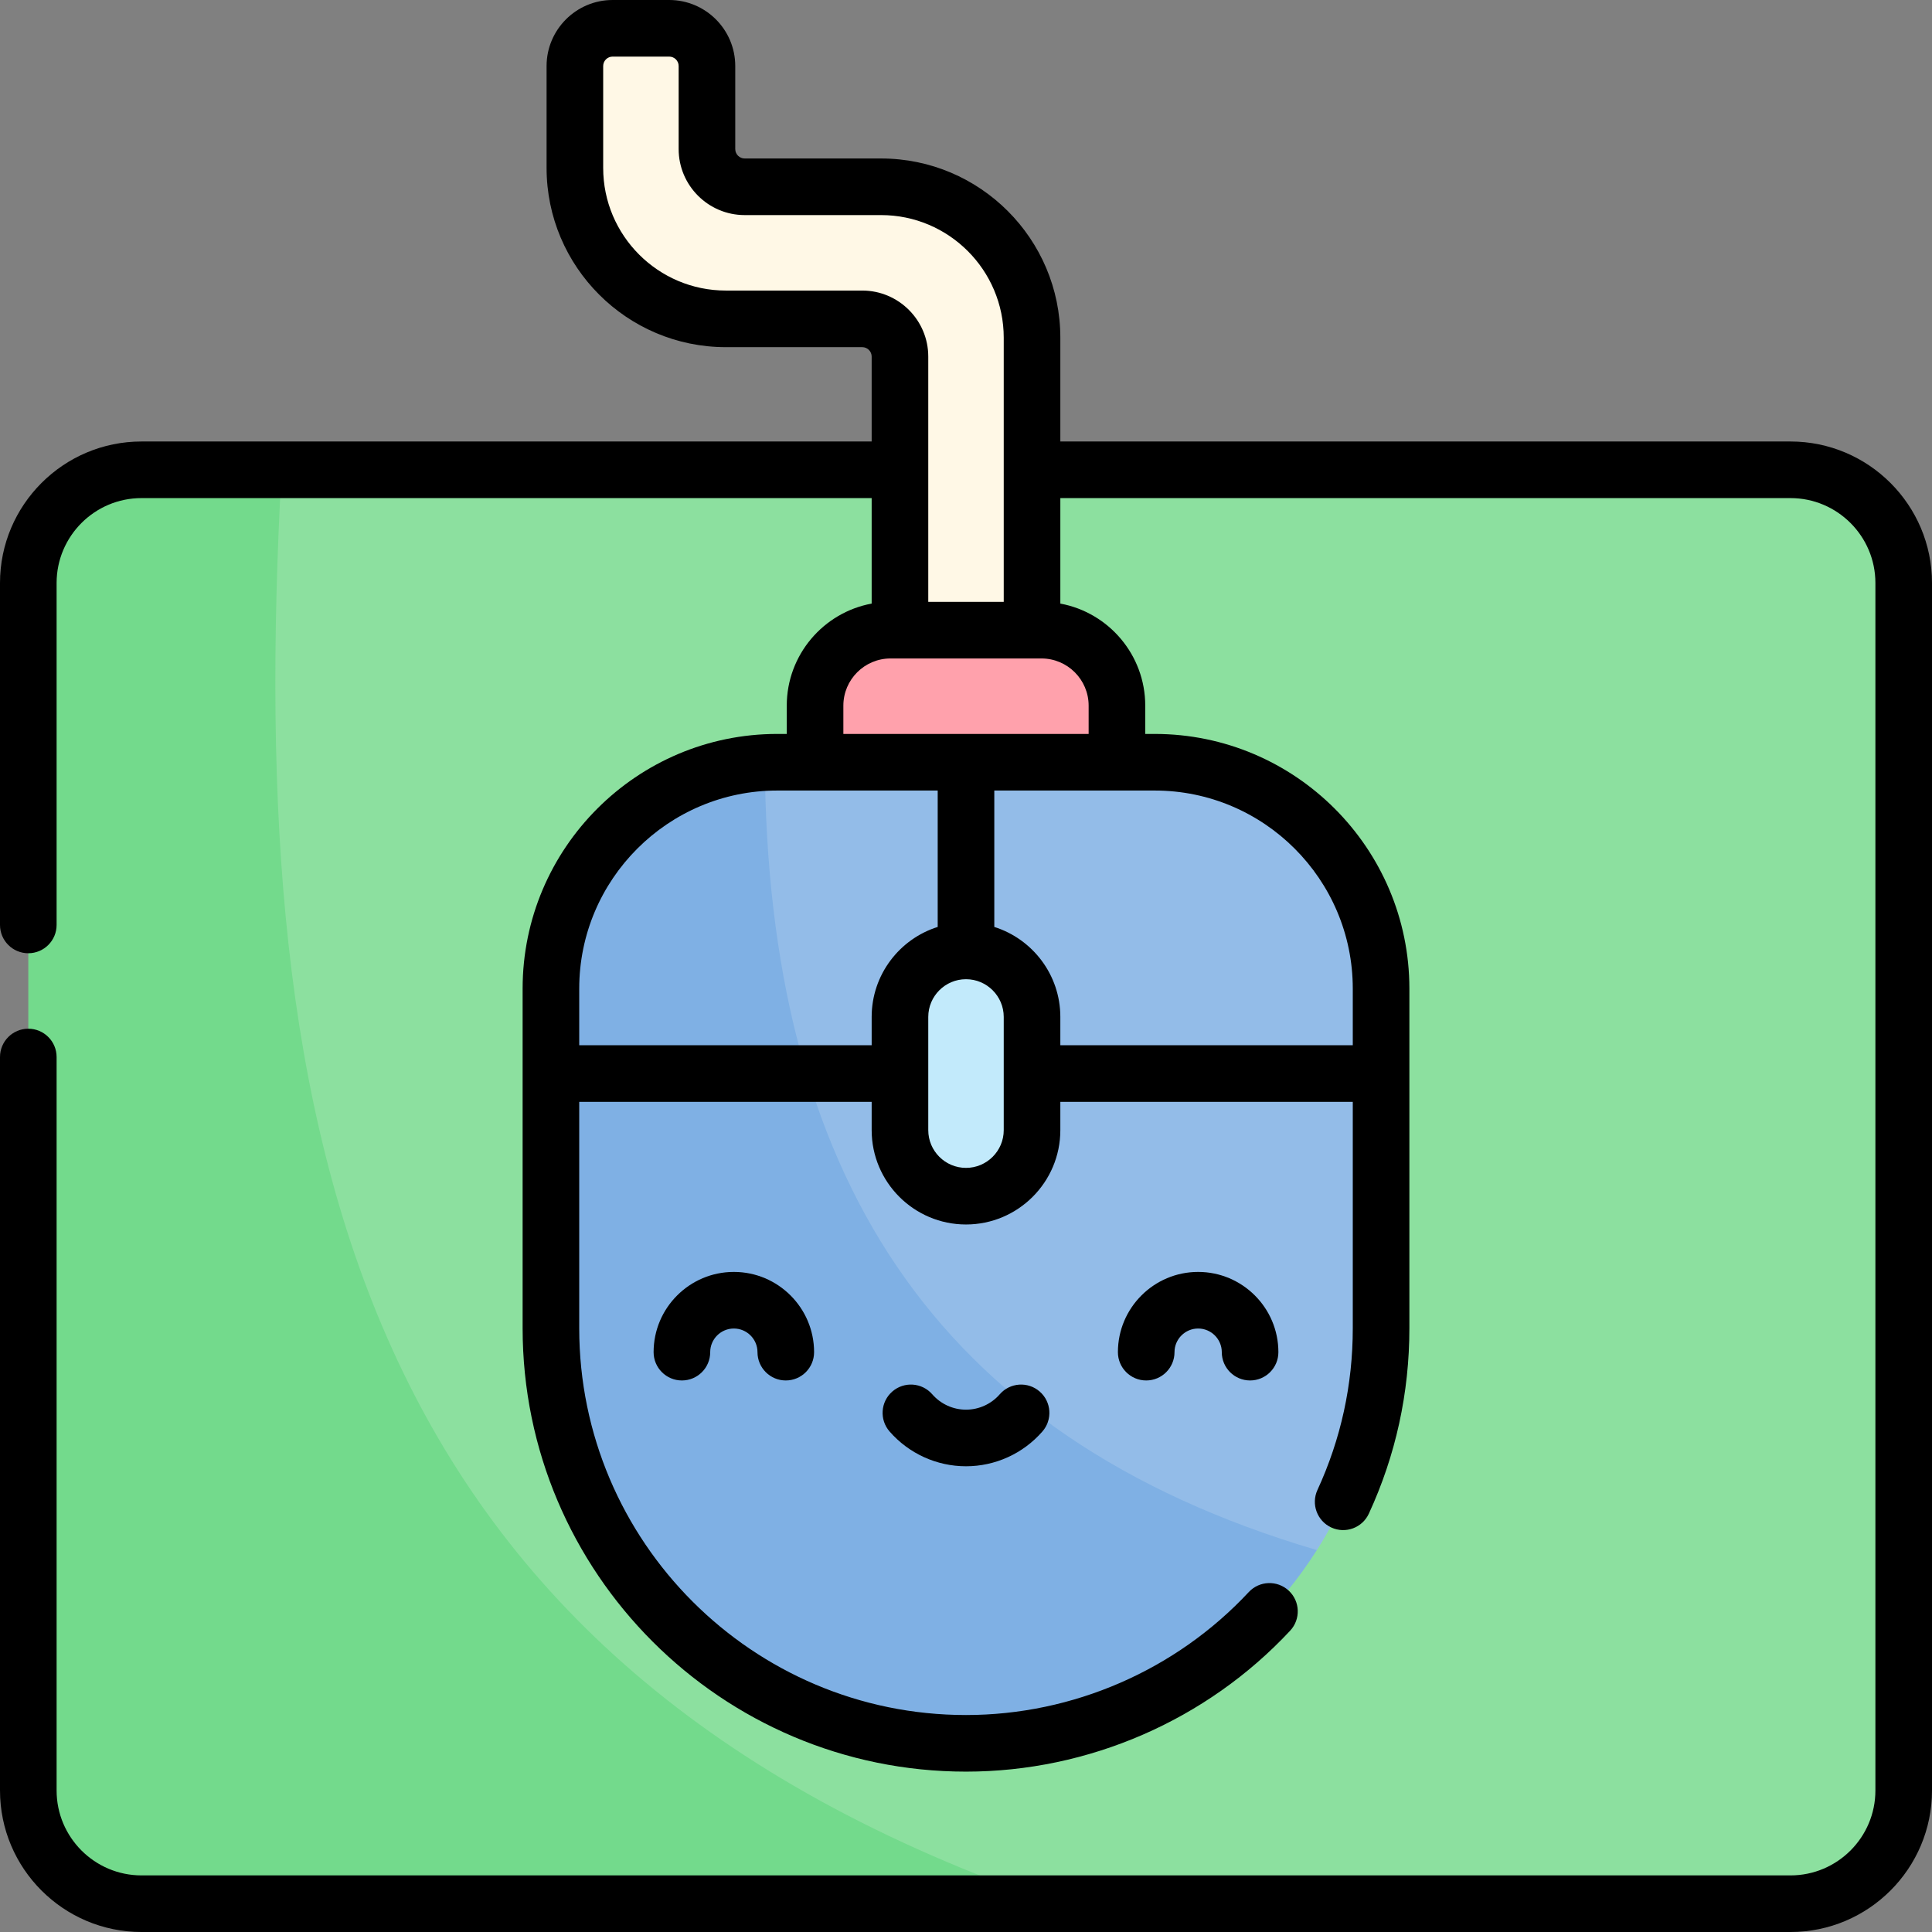
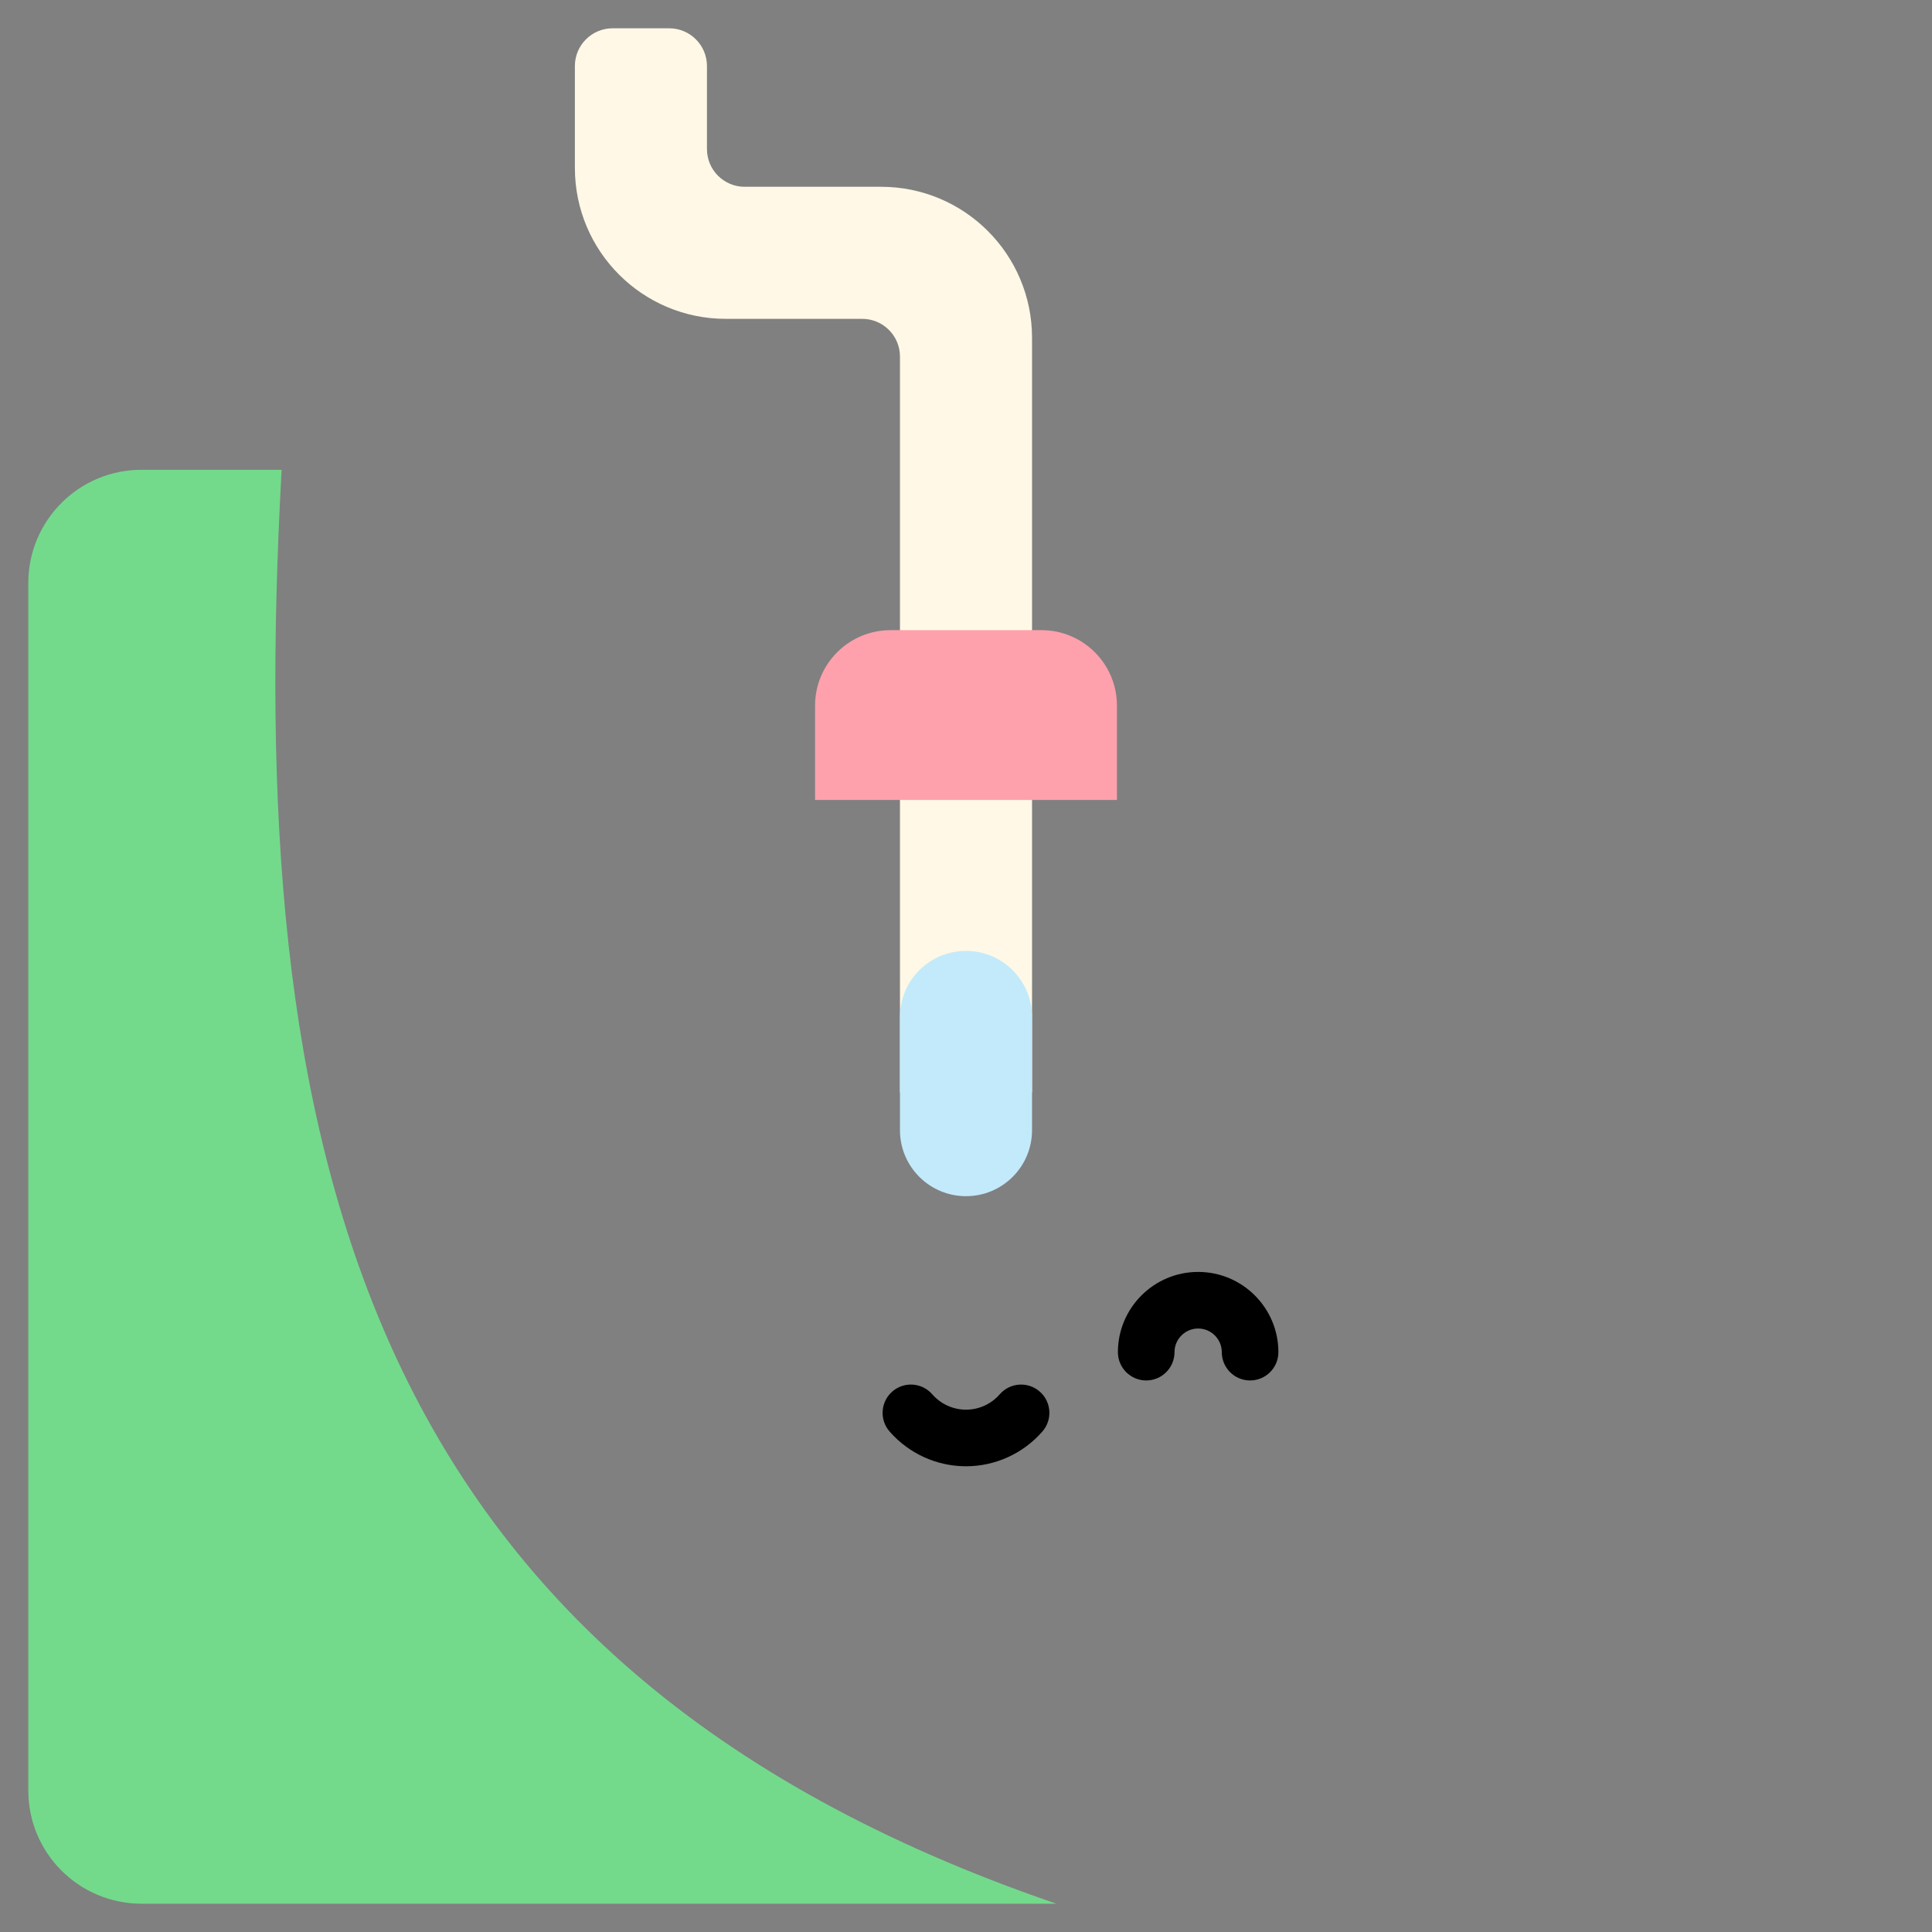
<svg xmlns="http://www.w3.org/2000/svg" id="Capa_1" viewBox="0 0 512 512">
  <rect x="0" y="0" width="512" height="512" fill="#808080" stroke="none" />
  <g>
    <g>
      <g>
-         <path d="m504.5 154.5v320c0 16.57-13.43 30-30 30h-194.55c-212.494-49.832-261.481-177.843-205.32-380h399.87c16.57 0 30 13.43 30 30z" fill="#8ce09f" />
        <path d="m279.95 504.5h-242.45c-16.57 0-30-13.43-30-30v-320c0-16.57 13.43-30 30-30h37.13c-9.83 178.55 19.71 316.47 205.32 380z" fill="#73da8c" />
      </g>
      <path d="m187.35 39.5v-22c0-5.523-4.477-10-10-10h-15c-5.523 0-10 4.477-10 10v27c0 22.091 17.909 40 40 40h36.15c5.523 0 10 4.477 10 10v195h35v-200c0-22.091-17.909-40-40-40h-36.15c-5.523 0-10-4.477-10-10z" fill="#fff8e6" />
      <path d="m296 212h-80v-25c0-11.046 8.954-20 20-20h40c11.046 0 20 8.954 20 20z" fill="#ffa1ac" />
      <g>
-         <path d="m366 277-10 9 10 6v60c0 21.62-6.24 41.79-17.01 58.79h-.01c-119.459-20.435-166.88-88.52-146.3-208.69 1.1-.07 2.21-.1 3.32-.1h42.5s3.36 22.21 7.5 22.21 7.5-22.21 7.5-22.21h42.5c33.14 0 60 26.86 60 60z" fill="#93bce8" />
-         <path d="m348.98 410.79c-19.49 30.78-53.85 51.21-92.98 51.21-60.75 0-110-49.25-110-110v-60l8-7-8-8v-15c0-32.03 25.09-58.19 56.68-59.9.68 108.02 43.91 178.5 146.3 208.69z" fill="#7fb0e4" />
-       </g>
+         </g>
      <path d="m256 317c-9.665 0-17.5-7.835-17.5-17.5v-30c0-9.665 7.835-17.5 17.5-17.5 9.665 0 17.5 7.835 17.5 17.5v30c0 9.665-7.835 17.5-17.5 17.5z" fill="#c2eafb" />
    </g>
    <g>
-       <path d="m474.5 117h-193.5v-27.5c0-26.191-21.309-47.5-47.5-47.5h-36.15c-1.378 0-2.5-1.121-2.5-2.5v-22c0-9.649-7.85-17.5-17.5-17.5h-15c-9.649 0-17.5 7.851-17.5 17.5v27c0 26.191 21.309 47.5 47.5 47.5h36.15c1.378 0 2.5 1.121 2.5 2.5v22.5h-193.5c-20.678 0-37.5 16.822-37.5 37.5v90.62c0 4.143 3.358 7.5 7.5 7.5s7.5-3.357 7.5-7.5v-90.62c0-12.406 10.093-22.5 22.5-22.5h193.5v27.956c-12.785 2.358-22.5 13.588-22.5 27.044v7.5h-2.5c-37.22 0-67.5 30.28-67.5 67.5v90c0 64.79 52.71 117.5 117.5 117.5 32.464 0 63.776-13.615 85.906-37.355 2.825-3.03 2.658-7.776-.372-10.601-3.029-2.822-7.775-2.656-10.6.372-19.303 20.708-46.616 32.584-74.934 32.584-56.519 0-102.5-45.981-102.5-102.5v-60h77.5v7.5c0 13.785 11.215 25 25 25s25-11.215 25-25v-7.5h77.5v60c0 14.96-3.149 29.377-9.361 42.851-1.734 3.762-.091 8.217 3.671 9.951 3.763 1.734 8.217.09 9.951-3.672 7.125-15.456 10.739-31.986 10.739-49.13v-90c0-37.22-30.28-67.5-67.5-67.5h-2.5v-7.5c0-13.456-9.715-24.686-22.5-27.044v-27.956h193.5c12.407 0 22.5 10.094 22.5 22.5v320c0 12.406-10.093 22.5-22.5 22.5h-437c-12.407 0-22.5-10.094-22.5-22.5v-194.38c0-4.143-3.358-7.5-7.5-7.5s-7.5 3.357-7.5 7.5v194.38c0 20.678 16.822 37.5 37.5 37.5h437c20.678 0 37.5-16.822 37.5-37.5v-320c0-20.678-16.822-37.5-37.5-37.5zm-246-40h-36.15c-17.92 0-32.5-14.579-32.5-32.5v-27c0-1.379 1.122-2.5 2.5-2.5h15c1.378 0 2.5 1.121 2.5 2.5v22c0 9.649 7.851 17.5 17.5 17.5h36.15c17.92 0 32.5 14.579 32.5 32.5v70h-20v-65c0-9.649-7.851-17.5-17.5-17.5zm-75 200v-15c0-28.948 23.551-52.5 52.5-52.5h42.5v36.149c-10.132 3.193-17.5 12.677-17.5 23.851v7.5zm112.5 22.5c0 5.514-4.486 10-10 10s-10-4.486-10-10v-30c0-5.514 4.486-10 10-10s10 4.486 10 10zm40-90c28.949 0 52.5 23.552 52.5 52.5v15h-77.5v-7.5c0-11.173-7.368-20.658-17.5-23.851v-36.149zm-17.5-22.5v7.5h-65v-7.5c0-6.893 5.607-12.5 12.5-12.5h40c6.893 0 12.5 5.607 12.5 12.5z" />
-       <path d="m173.212 358.337c0 4.143 3.358 7.5 7.5 7.5s7.5-3.357 7.5-7.5c0-3.454 2.811-6.265 6.265-6.265s6.265 2.811 6.265 6.265c0 4.143 3.358 7.5 7.5 7.5s7.5-3.357 7.5-7.5c0-11.726-9.54-21.265-21.265-21.265s-21.265 9.539-21.265 21.265z" />
      <path d="m296.257 358.337c0 4.143 3.358 7.5 7.5 7.5s7.5-3.357 7.5-7.5c0-3.454 2.811-6.265 6.265-6.265s6.265 2.811 6.265 6.265c0 4.143 3.358 7.5 7.5 7.5s7.5-3.357 7.5-7.5c0-11.726-9.54-21.265-21.265-21.265s-21.265 9.539-21.265 21.265z" />
      <path d="m264.947 369.498c-2.26 2.593-5.521 4.08-8.947 4.08s-6.687-1.487-8.947-4.08c-2.721-3.124-7.46-3.448-10.582-.726-3.123 2.721-3.448 7.459-.726 10.581 5.11 5.862 12.492 9.225 20.255 9.225s15.145-3.362 20.255-9.225c2.722-3.122 2.396-7.86-.726-10.581-3.122-2.722-7.86-2.397-10.582.726z" />
    </g>
  </g>
  <g />
  <g />
  <g />
  <g />
  <g />
  <g />
  <g />
  <g />
  <g />
  <g />
  <g />
  <g />
  <g />
  <g />
  <g />
</svg>